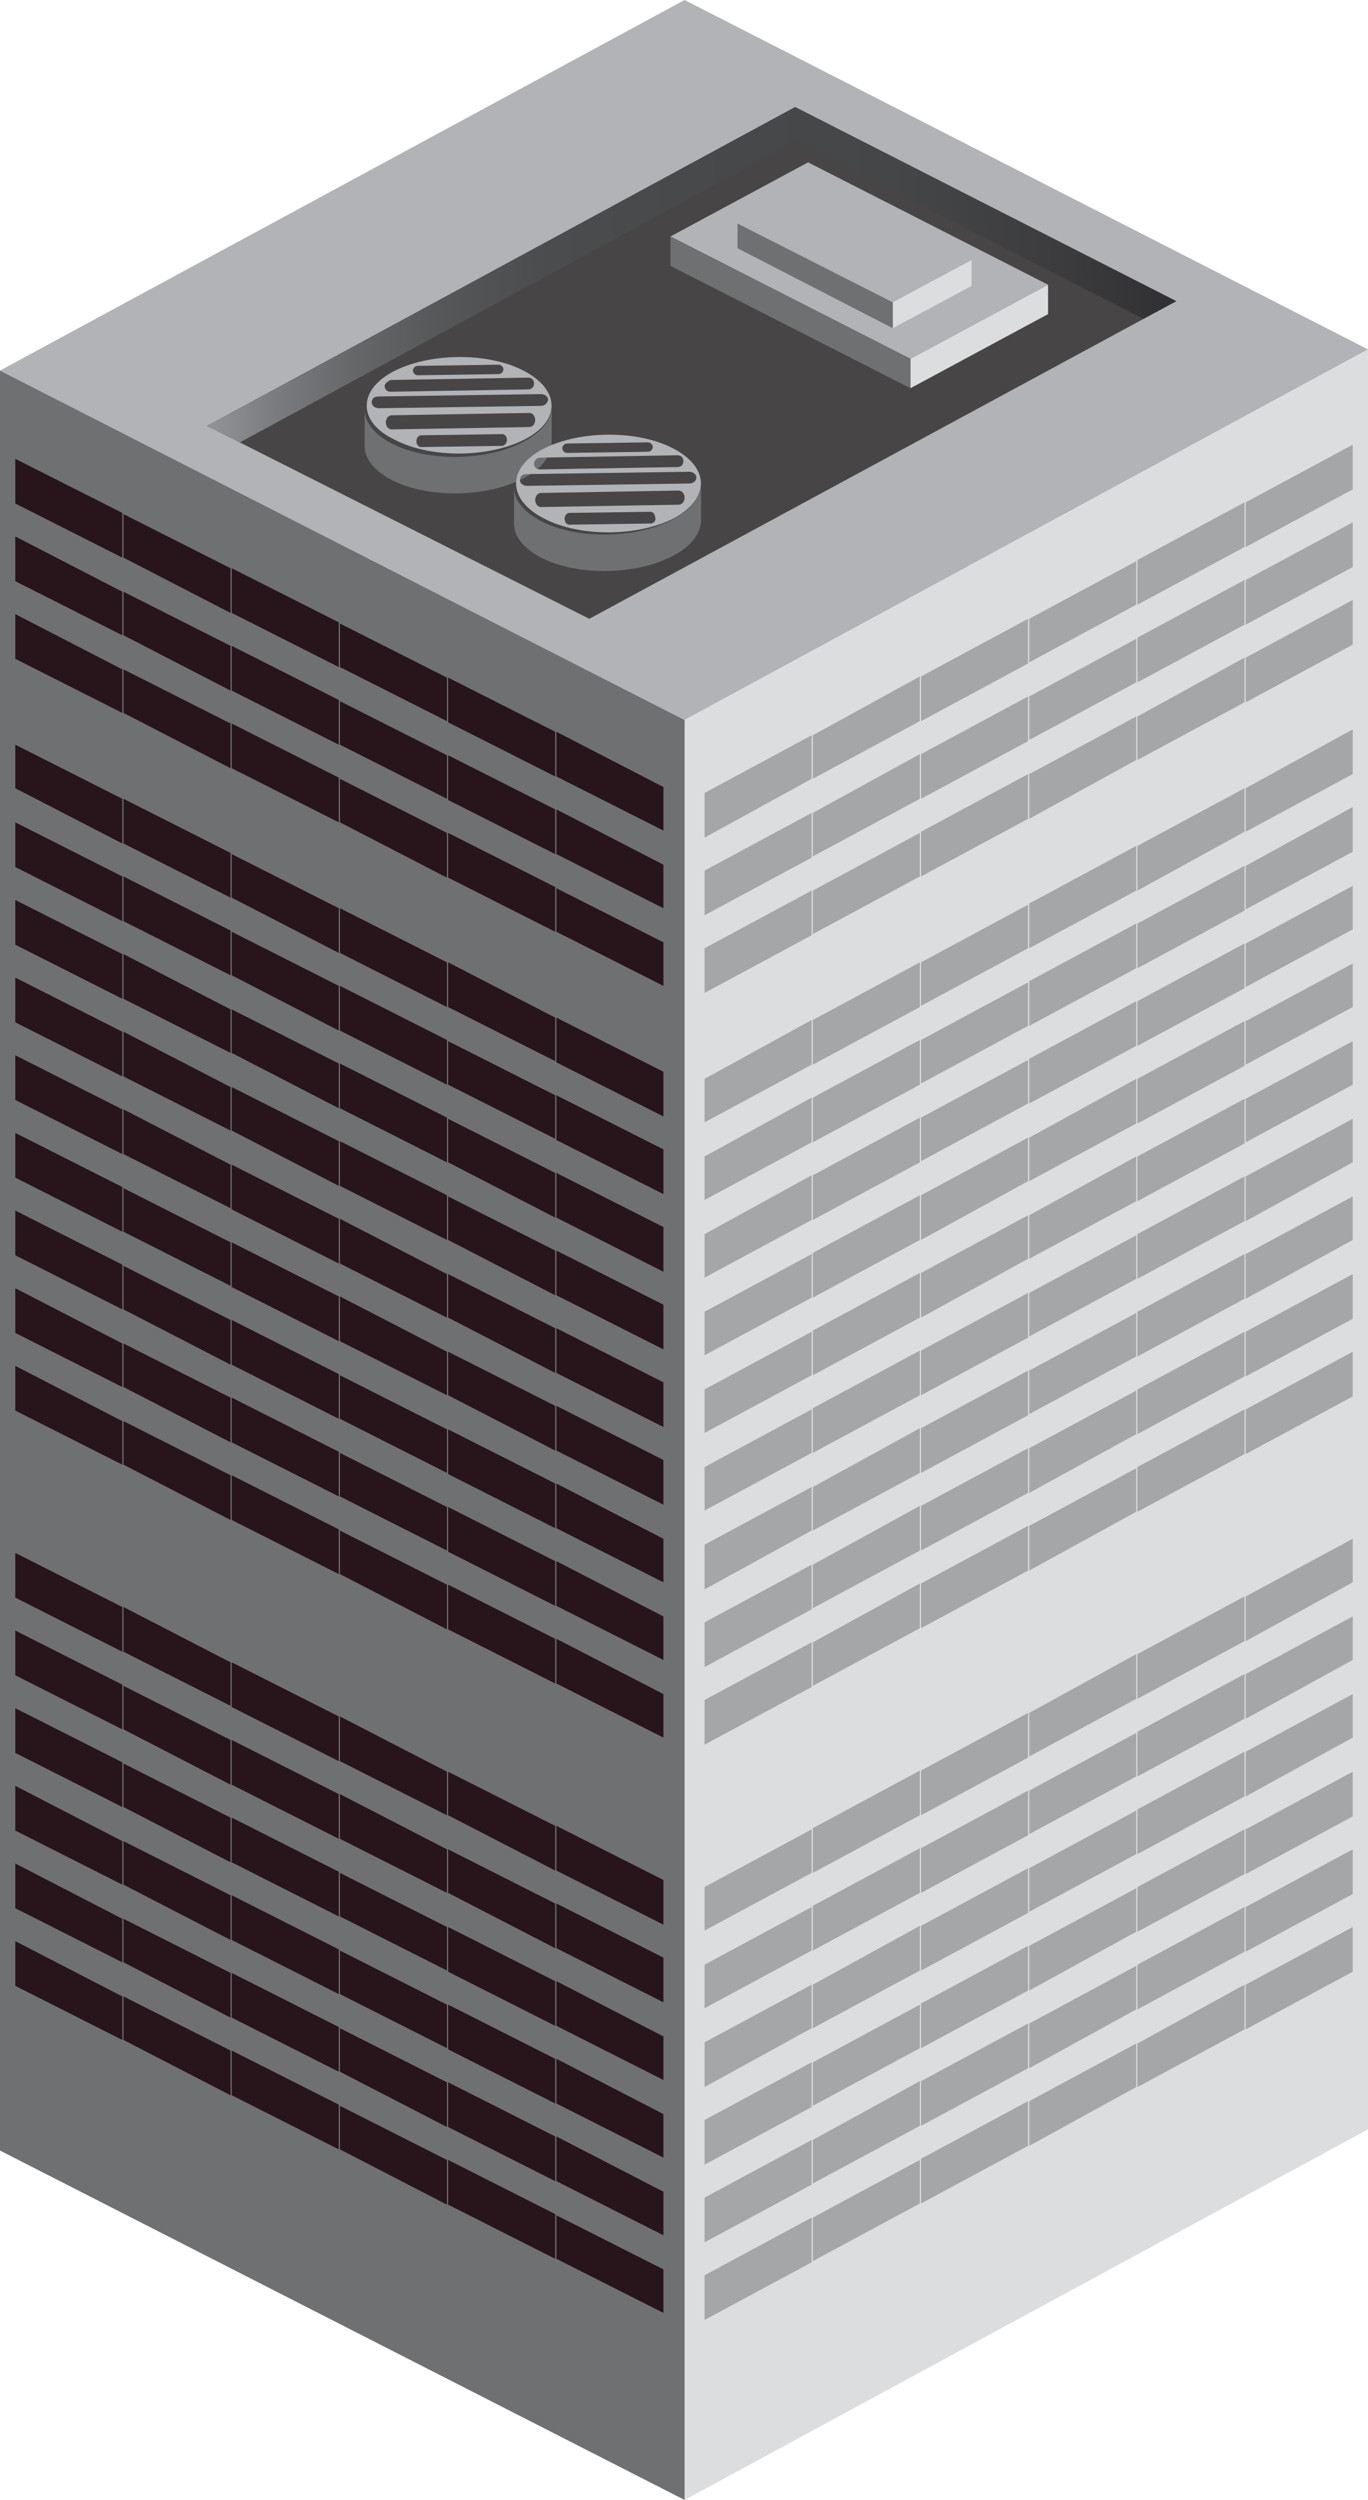
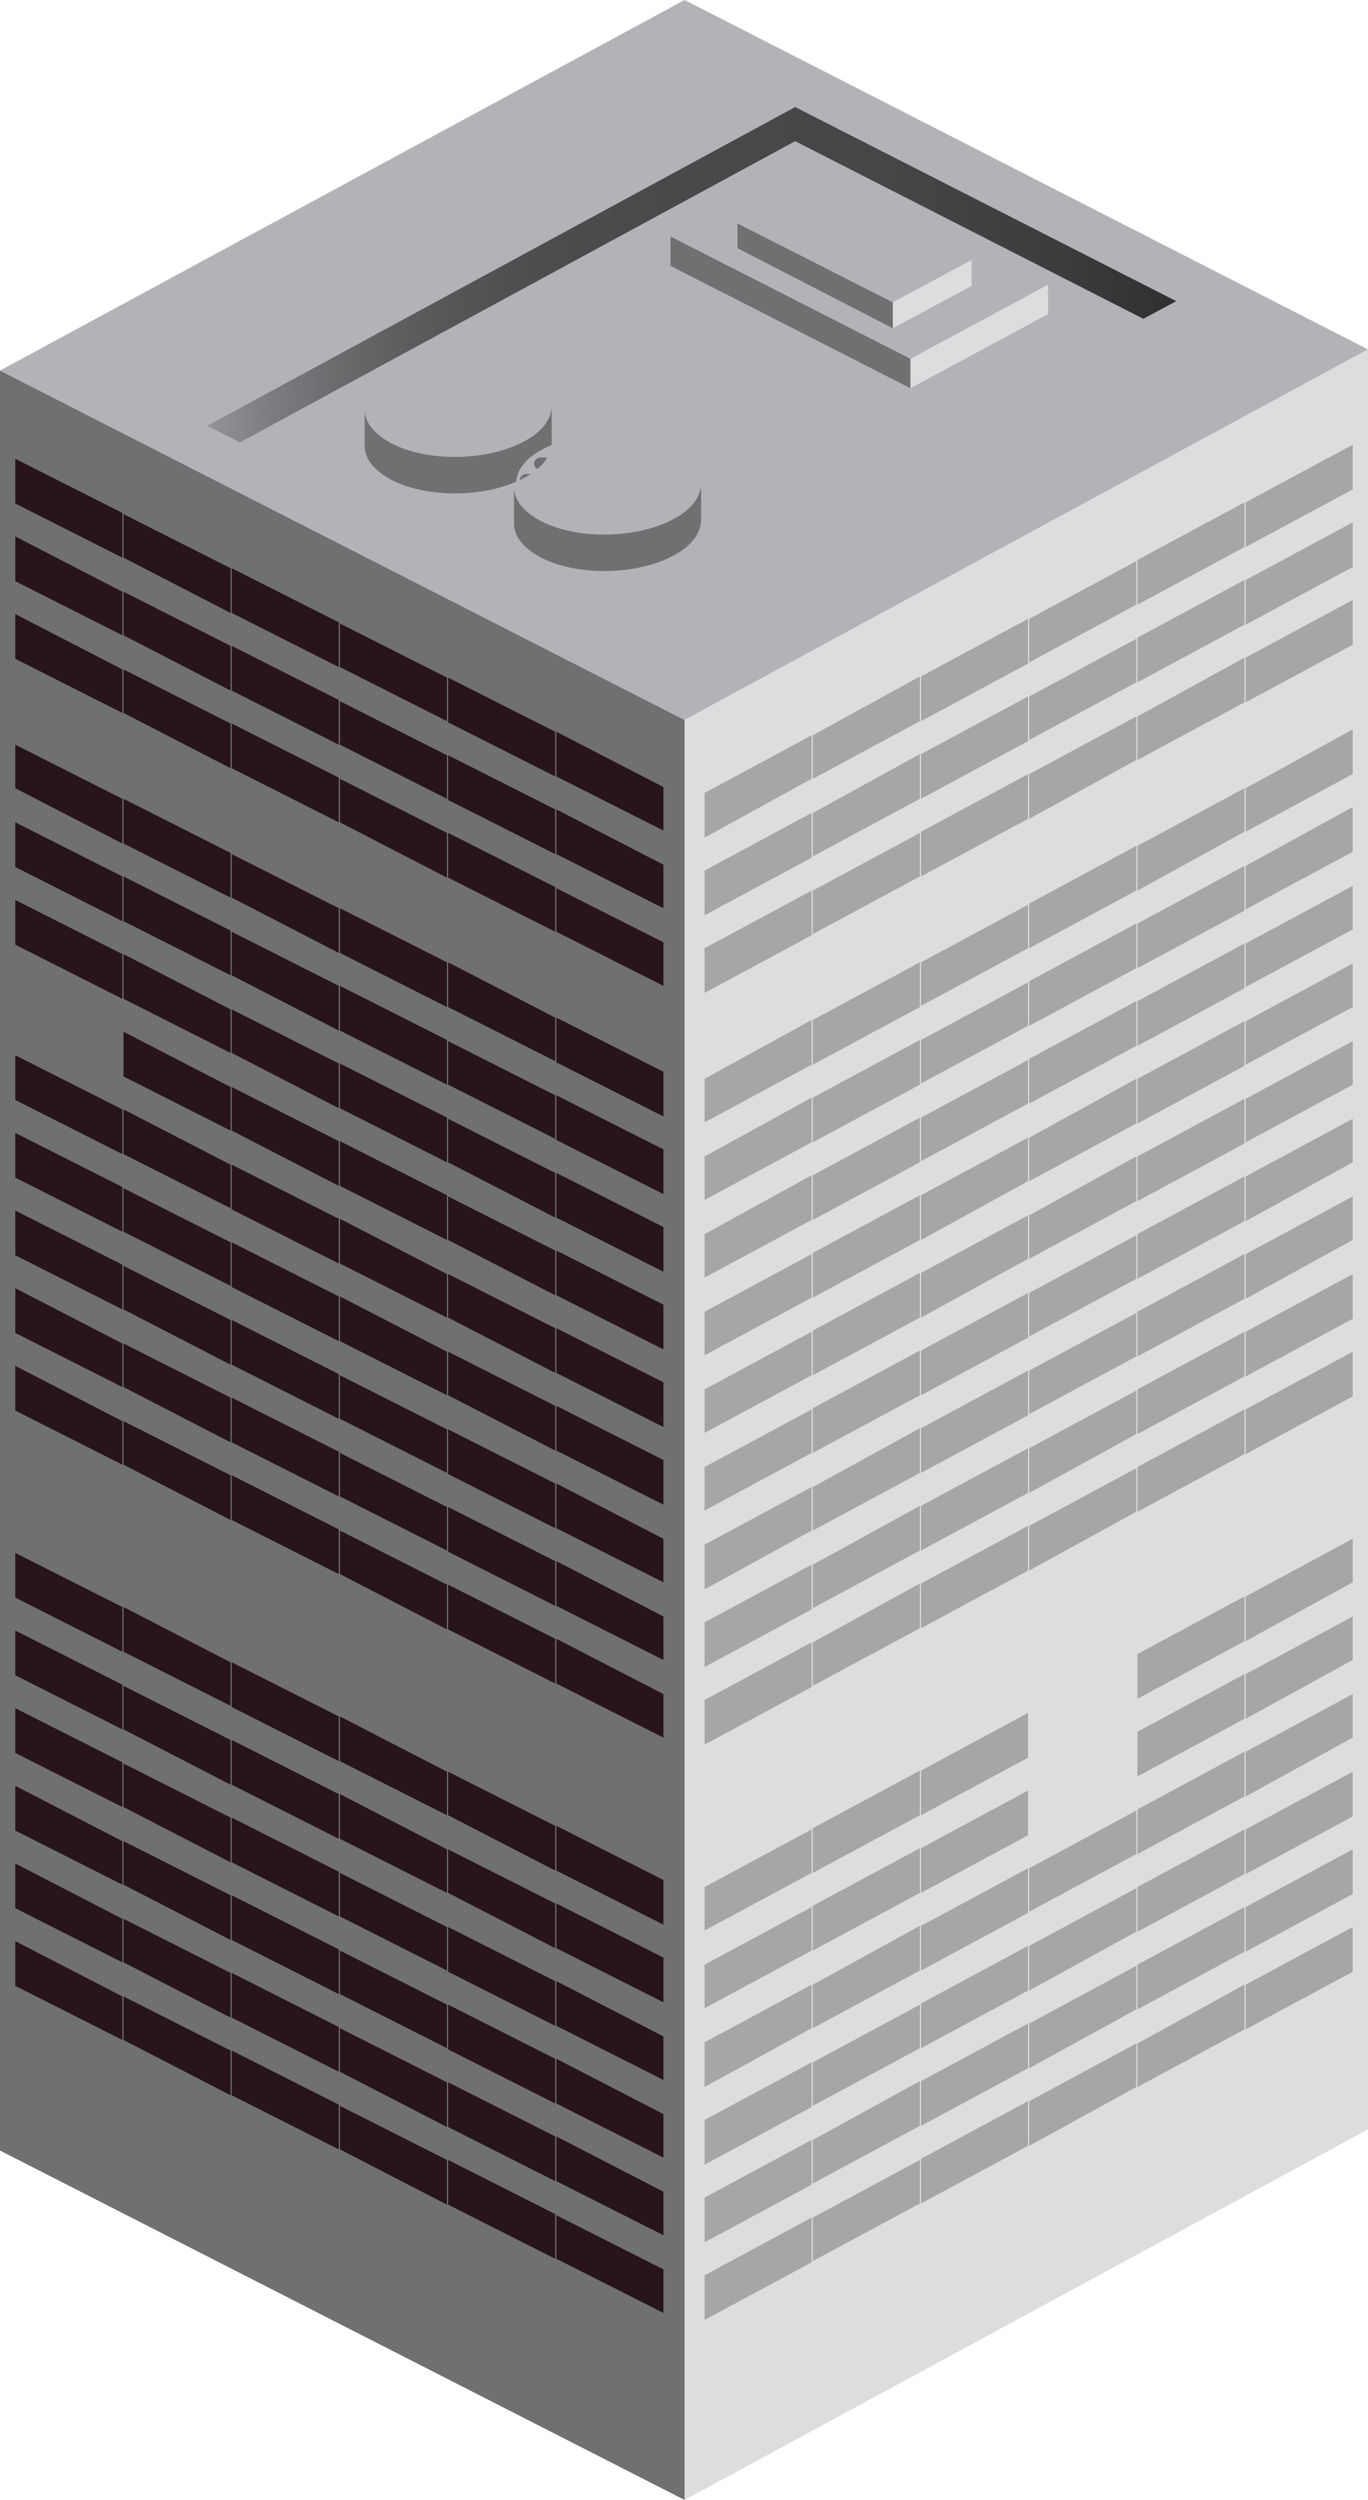
<svg xmlns="http://www.w3.org/2000/svg" xmlns:ns1="http://www.inkscape.org/namespaces/inkscape" xmlns:ns2="http://sodipodi.sourceforge.net/DTD/sodipodi-0.dtd" width="1046.7" height="1912.5" viewBox="0 0 1046.7 1912.5" id="svg2" version="1.1" ns1:version="0.91 r13725" ns2:docname="un-building-EPA.svg">
  <ns2:namedview pagecolor="#ffffff" bordercolor="#666666" borderopacity="1" objecttolerance="10" gridtolerance="10" guidetolerance="10" ns1:pageopacity="0" ns1:pageshadow="2" ns1:window-width="1916" ns1:window-height="1035" id="namedview569" showgrid="false" fit-margin-top="0" fit-margin-left="0" fit-margin-right="0" fit-margin-bottom="0" ns1:zoom="1.1079812" ns1:cx="210.82034" ns1:cy="956.1" ns1:window-x="4" ns1:window-y="1" ns1:window-maximized="1" ns1:current-layer="svg2" />
  <defs id="defs4">
    <linearGradient id="un-building-a" x1="10.729" x2="59.163" y1="39.958" y2="39.693" gradientTransform="scale(1.7,0.588)" gradientUnits="userSpaceOnUse">
      <stop offset="0%" stop-color="#929396" id="stop7" />
      <stop offset="6.625%" stop-color="#7B7C7F" id="stop9" />
      <stop offset="15.35%" stop-color="#656668" id="stop11" />
      <stop offset="24.75%" stop-color="#555658" id="stop13" />
      <stop offset="35.22%" stop-color="#4B4C4E" id="stop15" />
      <stop offset="48.88%" stop-color="#48494B" id="stop17" />
      <stop offset="70.99%" stop-color="#454648" id="stop19" />
      <stop offset="87.95%" stop-color="#3C3C3E" id="stop21" />
      <stop offset="100%" stop-color="#303032" id="stop23" />
    </linearGradient>
  </defs>
  <g id="g25" transform="matrix(9,0,0,9,-5.4,-0.9)" style="fill:none">
    <polygon points="58.8,61.3 0.6,31.6 58.8,0.1 116.9,29.8 " id="polygon27" style="fill:#b2b3b7" />
    <polygon points="116.9,29.8 58.8,61.3 58.8,212.6 116.9,181.1 " id="polygon29" style="fill:#dcdddf" />
    <polygon points="58.8,212.6 0.6,182.9 0.6,31.6 58.8,61.3 " id="polygon31" style="fill:#6f7072" />
    <g transform="translate(60,130)" id="g33" style="fill:#a5a6a8">
      <polygon points="46.5,9.6 55.6,4.6 55.6,0.9 46.5,5.8 " id="polygon35" />
      <polygon points="37.3,14.5 46.4,9.6 46.4,5.8 37.3,10.7 " id="polygon37" />
-       <polygon points="28.1,19.4 37.2,14.5 37.2,10.7 28.1,15.7 " id="polygon39" />
      <polygon points="18.9,24.4 28,19.5 28,15.7 18.9,20.6 " id="polygon41" />
      <polygon points="9.7,29.3 18.8,24.4 18.8,20.6 9.7,25.5 " id="polygon43" />
      <polygon points="0.5,34.2 9.6,29.3 9.6,25.6 0.5,30.5 " id="polygon45" />
      <g transform="translate(0,7)" id="g47">
        <polygon points="46.5,9.2 55.6,4.2 55.6,0.5 46.5,5.4 " id="polygon49" />
        <polygon points="37.3,14.1 46.4,9.2 46.4,5.4 37.3,10.3 " id="polygon51" />
-         <polygon points="28.1,19 37.2,14.1 37.2,10.4 28.1,15.3 " id="polygon53" />
        <polygon points="18.9,24 28,19.1 28,15.3 18.9,20.2 " id="polygon55" />
        <polygon points="9.7,28.9 18.8,24 18.8,20.2 9.7,25.1 " id="polygon57" />
        <polygon points="0.5,33.8 9.6,28.9 9.6,25.2 0.5,30.1 " id="polygon59" />
      </g>
      <g transform="translate(0,14)" id="g61">
        <polygon points="46.5,8.8 55.6,3.8 55.6,0.1 46.5,5 " id="polygon63" />
        <polygon points="37.3,13.7 46.4,8.8 46.4,5 37.3,9.9 " id="polygon65" />
        <polygon points="28.1,18.6 37.2,13.7 37.2,10 28.1,14.9 " id="polygon67" />
        <polygon points="18.9,23.6 28,18.7 28,14.9 18.9,19.8 " id="polygon69" />
        <polygon points="9.7,28.5 18.8,23.6 18.8,19.8 9.7,24.8 " id="polygon71" />
        <polygon points="0.5,33.5 9.6,28.5 9.6,24.8 0.5,29.7 " id="polygon73" />
      </g>
      <g transform="translate(0,20)" id="g75">
        <polygon points="46.5,9.4 55.6,4.5 55.6,0.7 46.5,5.6 " id="polygon77" />
        <polygon points="37.3,14.3 46.4,9.4 46.4,5.6 37.3,10.5 " id="polygon79" />
        <polygon points="28.1,19.3 37.2,14.3 37.2,10.6 28.1,15.5 " id="polygon81" />
        <polygon points="18.9,24.2 28,19.3 28,15.5 18.9,20.4 " id="polygon83" />
        <polygon points="9.7,29.1 18.8,24.2 18.8,20.5 9.7,25.4 " id="polygon85" />
        <polygon points="0.5,34.1 9.6,29.2 9.6,25.4 0.5,30.3 " id="polygon87" />
      </g>
      <g transform="translate(0,27)" id="g89">
        <polygon points="46.5,9 55.6,4.1 55.6,0.3 46.5,5.2 " id="polygon91" />
        <polygon points="37.3,13.9 46.4,9 46.4,5.2 37.3,10.1 " id="polygon93" />
        <polygon points="28.1,18.9 37.2,13.9 37.2,10.2 28.1,15.1 " id="polygon95" />
        <polygon points="18.9,23.8 28,18.9 28,15.1 18.9,20 " id="polygon97" />
        <polygon points="9.7,28.7 18.8,23.8 18.8,20 9.7,25 " id="polygon99" />
        <polygon points="0.5,33.7 9.6,28.8 9.6,25 0.5,29.9 " id="polygon101" />
      </g>
      <g transform="translate(0,33)" id="g103">
        <polygon points="46.5,9.6 55.6,4.7 55.6,0.9 46.5,5.8 " id="polygon105" />
        <polygon points="37.3,14.5 46.4,9.6 46.4,5.8 37.3,10.8 " id="polygon107" />
        <polygon points="28.1,19.5 37.2,14.5 37.2,10.8 28.1,15.7 " id="polygon109" />
        <polygon points="18.9,24.4 28,19.5 28,15.7 18.9,20.6 " id="polygon111" />
        <polygon points="9.7,29.3 18.8,24.4 18.8,20.7 9.7,25.6 " id="polygon113" />
        <polygon points="0.5,34.3 9.6,29.4 9.6,25.6 0.5,30.5 " id="polygon115" />
      </g>
    </g>
    <g transform="translate(60,62)" id="g117" style="fill:#a5a6a8">
      <polygon points="46.5,8.8 55.6,3.9 55.6,0.1 46.5,5.1 " id="polygon119" />
      <polygon points="37.3,13.8 46.4,8.8 46.4,5.1 37.3,10 " id="polygon121" />
      <polygon points="28.1,18.7 37.2,13.8 37.2,10 28.1,14.9 " id="polygon123" />
      <polygon points="18.9,23.6 28,18.7 28,15 18.9,19.9 " id="polygon125" />
      <polygon points="9.7,28.6 18.8,23.7 18.8,19.9 9.7,24.8 " id="polygon127" />
      <polygon points="0.5,33.5 9.6,28.6 9.6,24.8 0.5,29.8 " id="polygon129" />
      <g transform="translate(0,6)" id="g131">
        <polygon points="46.5,9.4 55.6,4.5 55.6,0.7 46.5,5.7 " id="polygon133" />
        <polygon points="37.3,14.4 46.4,9.5 46.4,5.7 37.3,10.6 " id="polygon135" />
        <polygon points="28.1,19.3 37.2,14.4 37.2,10.6 28.1,15.5 " id="polygon137" />
        <polygon points="18.9,24.2 28,19.3 28,15.6 18.9,20.5 " id="polygon139" />
        <polygon points="9.7,29.2 18.8,24.3 18.8,20.5 9.7,25.4 " id="polygon141" />
        <polygon points="0.5,34.1 9.6,29.2 9.6,25.4 0.5,30.4 " id="polygon143" />
      </g>
      <g transform="translate(0,13)" id="g145">
        <polygon points="46.5,9 55.6,4.1 55.6,0.4 46.5,5.3 " id="polygon147" />
        <polygon points="37.3,14 46.4,9.1 46.4,5.3 37.3,10.2 " id="polygon149" />
        <polygon points="28.1,18.9 37.2,14 37.2,10.2 28.1,15.1 " id="polygon151" />
        <polygon points="18.9,23.8 28,18.9 28,15.2 18.9,20.1 " id="polygon153" />
        <polygon points="9.7,28.8 18.8,23.9 18.8,20.1 9.7,25 " id="polygon155" />
        <polygon points="0.5,33.7 9.6,28.8 9.6,25 0.5,30 " id="polygon157" />
      </g>
      <g transform="translate(0,20)" id="g159">
        <polygon points="46.5,8.6 55.6,3.7 55.6,0 46.5,4.9 " id="polygon161" />
        <polygon points="37.3,13.6 46.4,8.7 46.4,4.9 37.3,9.8 " id="polygon163" />
        <polygon points="28.1,18.5 37.2,13.6 37.2,9.8 28.1,14.8 " id="polygon165" />
        <polygon points="18.9,23.5 28,18.5 28,14.8 18.9,19.7 " id="polygon167" />
        <polygon points="9.7,28.4 18.8,23.5 18.8,19.7 9.7,24.6 " id="polygon169" />
        <polygon points="0.5,33.3 9.6,28.4 9.6,24.7 0.5,29.6 " id="polygon171" />
      </g>
      <g transform="translate(0,26)" id="g173">
        <polygon points="46.5,9.2 55.6,4.3 55.6,0.6 46.5,5.5 " id="polygon175" />
        <polygon points="37.3,14.2 46.4,9.3 46.4,5.5 37.3,10.4 " id="polygon177" />
        <polygon points="28.1,19.1 37.2,14.2 37.2,10.4 28.1,15.4 " id="polygon179" />
        <polygon points="18.9,24.1 28,19.1 28,15.4 18.9,20.3 " id="polygon181" />
        <polygon points="9.7,29 18.8,24.1 18.8,20.3 9.7,25.2 " id="polygon183" />
        <polygon points="0.5,33.9 9.6,29 9.6,25.3 0.5,30.2 " id="polygon185" />
      </g>
      <g transform="translate(0,33)" id="g187">
        <polygon points="46.5,8.9 55.6,3.9 55.6,0.2 46.5,5.1 " id="polygon189" />
        <polygon points="37.3,13.8 46.4,8.9 46.4,5.1 37.3,10 " id="polygon191" />
        <polygon points="28.1,18.7 37.2,13.8 37.2,10.1 28.1,15 " id="polygon193" />
        <polygon points="18.9,23.7 28,18.8 28,15 18.9,19.9 " id="polygon195" />
        <polygon points="9.7,28.6 18.8,23.7 18.8,19.9 9.7,24.8 " id="polygon197" />
        <polygon points="0.5,33.5 9.6,28.6 9.6,24.9 0.5,29.8 " id="polygon199" />
      </g>
      <g transform="translate(0,39)" id="g201">
        <polygon points="46.5,9.5 55.6,4.5 55.6,0.8 46.5,5.7 " id="polygon203" />
        <polygon points="37.3,14.4 46.4,9.5 46.4,5.7 37.3,10.6 " id="polygon205" />
        <polygon points="28.1,19.3 37.2,14.4 37.2,10.7 28.1,15.6 " id="polygon207" />
        <polygon points="18.9,24.3 28,19.4 28,15.6 18.9,20.5 " id="polygon209" />
        <polygon points="9.7,29.2 18.8,24.3 18.8,20.5 9.7,25.5 " id="polygon211" />
        <polygon points="0.5,34.2 9.6,29.2 9.6,25.5 0.5,30.4 " id="polygon213" />
      </g>
      <g transform="translate(0,46)" id="g215">
        <polygon points="46.5,9.1 55.6,4.2 55.6,0.4 46.5,5.3 " id="polygon217" />
        <polygon points="37.3,14 46.4,9.1 46.4,5.3 37.3,10.2 " id="polygon219" />
        <polygon points="28.1,19 37.2,14 37.2,10.3 28.1,15.2 " id="polygon221" />
        <polygon points="18.9,23.9 28,19 28,15.2 18.9,20.1 " id="polygon223" />
        <polygon points="9.7,28.8 18.8,23.9 18.8,20.1 9.7,25.1 " id="polygon225" />
        <polygon points="0.5,33.8 9.6,28.9 9.6,25.1 0.5,30 " id="polygon227" />
      </g>
      <g transform="translate(0,53)" id="g229">
        <polygon points="46.5,8.7 55.6,3.8 55.6,0 46.5,4.9 " id="polygon231" />
        <polygon points="37.3,13.6 46.4,8.7 46.4,4.9 37.3,9.8 " id="polygon233" />
        <polygon points="28.1,18.6 37.2,13.6 37.2,9.9 28.1,14.8 " id="polygon235" />
        <polygon points="18.9,23.5 28,18.6 28,14.8 18.9,19.7 " id="polygon237" />
        <polygon points="9.7,28.4 18.8,23.5 18.8,19.7 9.7,24.7 " id="polygon239" />
        <polygon points="0.5,33.4 9.6,28.5 9.6,24.7 0.5,29.6 " id="polygon241" />
      </g>
    </g>
    <g transform="translate(60,37)" id="g243" style="fill:#a5a6a8">
      <polygon points="46.5,9.6 55.6,4.7 55.6,0.9 46.5,5.8 " id="polygon245" />
      <polygon points="37.3,14.5 46.4,9.6 46.4,5.8 37.3,10.7 " id="polygon247" />
      <polygon points="28.1,19.4 37.2,14.5 37.2,10.8 28.1,15.7 " id="polygon249" />
      <polygon points="18.9,24.4 28,19.5 28,15.7 18.9,20.6 " id="polygon251" />
      <polygon points="9.7,29.3 18.8,24.4 18.8,20.6 9.7,25.6 " id="polygon253" />
      <polygon points="0.5,34.3 9.6,29.3 9.6,25.6 0.5,30.5 " id="polygon255" />
      <g transform="translate(0,7)" id="g257">
        <polygon points="46.5,9.2 55.6,4.3 55.6,0.5 46.5,5.4 " id="polygon259" />
        <polygon points="37.3,14.1 46.4,9.2 46.4,5.4 37.3,10.3 " id="polygon261" />
        <polygon points="28.1,19 37.2,14.1 37.2,10.4 28.1,15.3 " id="polygon263" />
        <polygon points="18.9,24 28,19.1 28,15.3 18.9,20.2 " id="polygon265" />
        <polygon points="9.7,28.9 18.8,24 18.8,20.2 9.7,25.2 " id="polygon267" />
        <polygon points="0.5,33.9 9.6,29 9.6,25.2 0.5,30.1 " id="polygon269" />
      </g>
      <g transform="translate(0,14)" id="g271">
        <polygon points="46.5,8.8 55.6,3.9 55.6,0.1 46.5,5 " id="polygon273" />
        <polygon points="37.3,13.7 46.4,8.8 46.4,5 37.3,10 " id="polygon275" />
        <polygon points="28.1,18.7 37.2,13.7 37.2,10 28.1,14.9 " id="polygon277" />
        <polygon points="18.9,23.6 28,18.7 28,14.9 18.9,19.8 " id="polygon279" />
        <polygon points="9.7,28.5 18.8,23.6 18.8,19.9 9.7,24.8 " id="polygon281" />
        <polygon points="0.5,33.5 9.6,28.6 9.6,24.8 0.5,29.7 " id="polygon283" />
      </g>
    </g>
    <g transform="translate(1,132)" id="g285" style="fill:#28141b">
      <polygon points="10,8.5 0.9,3.9 0.9,0.1 10,4.7 " id="polygon287" />
      <polygon points="19.2,13.1 10.1,8.5 10.1,4.7 19.2,9.4 " id="polygon289" />
      <polygon points="28.4,17.8 19.3,13.2 19.3,9.4 28.4,14 " id="polygon291" />
      <polygon points="37.6,22.4 28.5,17.8 28.5,14 37.6,18.7 " id="polygon293" />
      <polygon points="46.8,27.1 37.7,22.4 37.7,18.7 46.8,23.3 " id="polygon295" />
      <polygon points="56,31.7 46.9,27.1 46.9,23.3 56,27.9 " id="polygon297" />
      <g transform="translate(0,6)" id="g299">
        <polygon points="10,9.1 0.9,4.5 0.9,0.7 10,5.3 " id="polygon301" />
        <polygon points="19.2,13.8 10.1,9.1 10.1,5.4 19.2,10 " id="polygon303" />
        <polygon points="28.4,18.4 19.3,13.8 19.3,10 28.4,14.6 " id="polygon305" />
        <polygon points="37.6,23 28.5,18.4 28.5,14.6 37.6,19.3 " id="polygon307" />
        <polygon points="46.8,27.7 37.7,23 37.7,19.3 46.8,23.9 " id="polygon309" />
        <polygon points="56,32.3 46.9,27.7 46.9,23.9 56,28.5 " id="polygon311" />
      </g>
      <g transform="translate(0,13)" id="g313">
        <polygon points="10,8.7 0.9,4.1 0.9,0.3 10,4.9 " id="polygon315" />
        <polygon points="19.2,13.4 10.1,8.7 10.1,5 19.2,9.6 " id="polygon317" />
        <polygon points="28.4,18 19.3,13.4 19.3,9.6 28.4,14.2 " id="polygon319" />
        <polygon points="37.6,22.6 28.5,18 28.5,14.3 37.6,18.9 " id="polygon321" />
        <polygon points="46.8,27.3 37.7,22.7 37.7,18.9 46.8,23.5 " id="polygon323" />
        <polygon points="56,31.9 46.9,27.3 46.9,23.5 56,28.2 " id="polygon325" />
      </g>
      <g transform="translate(0,19)" id="g327">
        <polygon points="10,9.3 0.9,4.7 0.9,0.9 10,5.6 " id="polygon329" />
        <polygon points="19.2,14 10.1,9.3 10.1,5.6 19.2,10.2 " id="polygon331" />
        <polygon points="28.4,18.6 19.3,14 19.3,10.2 28.4,14.8 " id="polygon333" />
        <polygon points="37.6,23.2 28.5,18.6 28.5,14.9 37.6,19.5 " id="polygon335" />
        <polygon points="46.8,27.9 37.7,23.3 37.7,19.5 46.8,24.1 " id="polygon337" />
        <polygon points="56,32.5 46.9,27.9 46.9,24.1 56,28.8 " id="polygon339" />
      </g>
      <g transform="translate(0,26)" id="g341">
        <polygon points="10,8.9 0.9,4.3 0.9,0.5 10,5.2 " id="polygon343" />
        <polygon points="19.2,13.6 10.1,8.9 10.1,5.2 19.2,9.8 " id="polygon345" />
        <polygon points="28.4,18.2 19.3,13.6 19.3,9.8 28.4,14.4 " id="polygon347" />
        <polygon points="37.6,22.9 28.5,18.2 28.5,14.5 37.6,19.1 " id="polygon349" />
        <polygon points="46.8,27.5 37.7,22.9 37.7,19.1 46.8,23.7 " id="polygon351" />
        <polygon points="56,32.1 46.9,27.5 46.9,23.7 56,28.4 " id="polygon353" />
      </g>
      <g transform="translate(0,33)" id="g355">
        <polygon points="10,8.5 0.9,3.9 0.9,0.1 10,4.8 " id="polygon357" />
        <polygon points="19.2,13.2 10.1,8.5 10.1,4.8 19.2,9.4 " id="polygon359" />
        <polygon points="28.4,17.8 19.3,13.2 19.3,9.4 28.4,14 " id="polygon361" />
        <polygon points="37.6,22.5 28.5,17.8 28.5,14.1 37.6,18.7 " id="polygon363" />
        <polygon points="46.8,27.1 37.7,22.5 37.7,18.7 46.8,23.3 " id="polygon365" />
        <polygon points="56,31.7 46.9,27.1 46.9,23.4 56,28 " id="polygon367" />
      </g>
    </g>
    <g transform="translate(1,63)" id="g369" style="fill:#28141b">
      <polygon points="10,8.8 0.9,4.1 0.9,0.4 10,5 " id="polygon371" />
      <polygon points="19.2,13.4 10.1,8.8 10.1,5 19.2,9.6 " id="polygon373" />
      <polygon points="28.4,18.1 19.3,13.4 19.3,9.7 28.4,14.3 " id="polygon375" />
      <polygon points="37.6,22.7 28.5,18.1 28.5,14.3 37.6,18.9 " id="polygon377" />
      <polygon points="46.8,27.3 37.7,22.7 37.7,18.9 46.8,23.6 " id="polygon379" />
      <polygon points="56,32 46.9,27.4 46.9,23.6 56,28.2 " id="polygon381" />
      <g transform="translate(0,7)" id="g383">
        <polygon points="10,8.4 0.9,3.8 0.9,0 10,4.6 " id="polygon385" />
        <polygon points="19.2,13 10.1,8.4 10.1,4.6 19.2,9.2 " id="polygon387" />
        <polygon points="28.4,17.7 19.3,13 19.3,9.3 28.4,13.9 " id="polygon389" />
        <polygon points="37.6,22.3 28.5,17.7 28.5,13.9 37.6,18.5 " id="polygon391" />
        <polygon points="46.8,26.9 37.7,22.3 37.7,18.6 46.8,23.2 " id="polygon393" />
        <polygon points="56,31.6 46.9,27 46.9,23.2 56,27.8 " id="polygon395" />
      </g>
      <g transform="translate(0,13)" id="g397">
        <polygon points="10,9 0.9,4.4 0.9,0.6 10,5.2 " id="polygon399" />
        <polygon points="19.2,13.6 10.1,9 10.1,5.2 19.2,9.9 " id="polygon401" />
        <polygon points="28.4,18.3 19.3,13.6 19.3,9.9 28.4,14.5 " id="polygon403" />
        <polygon points="37.6,22.9 28.5,18.3 28.5,14.5 37.6,19.1 " id="polygon405" />
        <polygon points="46.8,27.6 37.7,22.9 37.7,19.2 46.8,23.8 " id="polygon407" />
        <polygon points="56,32.2 46.9,27.6 46.9,23.8 56,28.4 " id="polygon409" />
      </g>
      <g transform="translate(0,20)" id="g411">
-         <polygon points="10,8.6 0.9,4 0.9,0.2 10,4.8 " id="polygon413" />
        <polygon points="19.2,13.2 10.1,8.6 10.1,4.8 19.2,9.5 " id="polygon415" />
        <polygon points="28.4,17.9 19.3,13.2 19.3,9.5 28.4,14.1 " id="polygon417" />
        <polygon points="37.6,22.5 28.5,17.9 28.5,14.1 37.6,18.7 " id="polygon419" />
        <polygon points="46.8,27.2 37.7,22.5 37.7,18.8 46.8,23.4 " id="polygon421" />
        <polygon points="56,31.8 46.9,27.2 46.9,23.4 56,28 " id="polygon423" />
      </g>
      <g transform="translate(0,26)" id="g425">
        <polygon points="10,9.2 0.9,4.6 0.9,0.8 10,5.4 " id="polygon427" />
        <polygon points="19.2,13.8 10.1,9.2 10.1,5.4 19.2,10.1 " id="polygon429" />
        <polygon points="28.4,18.5 19.3,13.9 19.3,10.1 28.4,14.7 " id="polygon431" />
        <polygon points="37.6,23.1 28.5,18.5 28.5,14.7 37.6,19.4 " id="polygon433" />
        <polygon points="46.8,27.8 37.7,23.1 37.7,19.4 46.8,24 " id="polygon435" />
        <polygon points="56,32.4 46.9,27.8 46.9,24 56,28.6 " id="polygon437" />
      </g>
      <g transform="translate(0,33)" id="g439">
        <polygon points="10,8.8 0.9,4.2 0.9,0.4 10,5 " id="polygon441" />
        <polygon points="19.2,13.4 10.1,8.8 10.1,5.1 19.2,9.7 " id="polygon443" />
        <polygon points="28.4,18.1 19.3,13.5 19.3,9.7 28.4,14.3 " id="polygon445" />
        <polygon points="37.6,22.7 28.5,18.1 28.5,14.3 37.6,19 " id="polygon447" />
        <polygon points="46.8,27.4 37.7,22.7 37.7,19 46.8,23.6 " id="polygon449" />
        <polygon points="56,32 46.9,27.4 46.9,23.6 56,28.2 " id="polygon451" />
      </g>
      <g transform="translate(0,40)" id="g453">
        <polygon points="10,8.4 0.9,3.8 0.9,0 10,4.6 " id="polygon455" />
        <polygon points="19.2,13.1 10.1,8.4 10.1,4.7 19.2,9.3 " id="polygon457" />
        <polygon points="28.4,17.7 19.3,13.1 19.3,9.3 28.4,13.9 " id="polygon459" />
        <polygon points="37.6,22.3 28.5,17.7 28.5,14 37.6,18.6 " id="polygon461" />
        <polygon points="46.8,27 37.7,22.4 37.7,18.6 46.8,23.2 " id="polygon463" />
        <polygon points="56,31.6 46.9,27 46.9,23.2 56,27.9 " id="polygon465" />
      </g>
      <g transform="translate(0,46)" id="g467">
        <polygon points="10,9 0.9,4.4 0.9,0.6 10,5.3 " id="polygon469" />
        <polygon points="19.2,13.7 10.1,9 10.1,5.3 19.2,9.9 " id="polygon471" />
        <polygon points="28.4,18.3 19.3,13.7 19.3,9.9 28.4,14.5 " id="polygon473" />
        <polygon points="37.6,22.9 28.5,18.3 28.5,14.6 37.6,19.2 " id="polygon475" />
        <polygon points="46.8,27.6 37.7,23 37.7,19.2 46.8,23.8 " id="polygon477" />
        <polygon points="56,32.2 46.9,27.6 46.9,23.8 56,28.5 " id="polygon479" />
      </g>
      <g transform="translate(0,53)" id="g481">
        <polygon points="10,8.6 0.9,4 0.9,0.2 10,4.9 " id="polygon483" />
        <polygon points="19.2,13.3 10.1,8.6 10.1,4.9 19.2,9.5 " id="polygon485" />
        <polygon points="28.4,17.9 19.3,13.3 19.3,9.5 28.4,14.1 " id="polygon487" />
        <polygon points="37.6,22.6 28.5,17.9 28.5,14.2 37.6,18.8 " id="polygon489" />
        <polygon points="46.8,27.2 37.7,22.6 37.7,18.8 46.8,23.4 " id="polygon491" />
        <polygon points="56,31.8 46.9,27.2 46.9,23.4 56,28.1 " id="polygon493" />
      </g>
    </g>
    <g transform="translate(1,39)" id="g495" style="fill:#28141b">
      <polygon points="10,8.5 0.9,3.9 0.9,0.1 10,4.7 " id="polygon497" />
      <polygon points="19.2,13.2 10.1,8.5 10.1,4.8 19.2,9.4 " id="polygon499" />
      <polygon points="28.4,17.8 19.3,13.2 19.3,9.4 28.4,14 " id="polygon501" />
      <polygon points="37.6,22.4 28.5,17.8 28.5,14.1 37.6,18.7 " id="polygon503" />
      <polygon points="46.8,27.1 37.7,22.5 37.7,18.7 46.8,23.3 " id="polygon505" />
      <polygon points="56,31.7 46.9,27.1 46.9,23.3 56,28 " id="polygon507" />
      <g transform="translate(0,6)" id="g509">
        <polygon points="10,9.1 0.9,4.5 0.9,0.7 10,5.4 " id="polygon511" />
        <polygon points="19.2,13.8 10.1,9.1 10.1,5.4 19.2,10 " id="polygon513" />
        <polygon points="28.4,18.4 19.3,13.8 19.3,10 28.4,14.6 " id="polygon515" />
        <polygon points="37.6,23 28.5,18.4 28.5,14.7 37.6,19.3 " id="polygon517" />
        <polygon points="46.8,27.7 37.7,23.1 37.7,19.3 46.8,23.9 " id="polygon519" />
        <polygon points="56,32.3 46.9,27.7 46.9,23.9 56,28.6 " id="polygon521" />
      </g>
      <g transform="translate(0,13)" id="g523">
        <polygon points="10,8.7 0.9,4.1 0.9,0.3 10,5 " id="polygon525" />
        <polygon points="19.2,13.4 10.1,8.7 10.1,5 19.2,9.6 " id="polygon527" />
        <polygon points="28.4,18 19.3,13.4 19.3,9.6 28.4,14.2 " id="polygon529" />
        <polygon points="37.6,22.7 28.5,18 28.5,14.3 37.6,18.9 " id="polygon531" />
        <polygon points="46.8,27.3 37.7,22.7 37.7,18.9 46.8,23.5 " id="polygon533" />
        <polygon points="56,31.9 46.9,27.3 46.9,23.6 56,28.2 " id="polygon535" />
      </g>
    </g>
-     <polygon points="50.7,52.7 18.2,36.3 68.2,9.2 100.6,25.7 " id="polygon537" style="fill:#484546" />
    <polygon points="68.2,9.2 18.2,36.3 21,37.7 68.2,12.1 97.8,27.2 100.6,25.7 " id="polygon539" style="fill:url(#un-building-a)" />
    <g transform="translate(57,13)" id="g541">
      <polygon points="21,17.6 0.6,7.2 12.3,0.9 32.7,11.3 " id="polygon543" style="fill:#b2b3b7" />
      <polygon points="32.7,13.8 21,20.1 21,17.6 32.7,11.3 " id="polygon545" style="fill:#dcdddf" />
      <polygon points="21,20.1 0.6,9.7 0.6,7.2 21,17.6 " id="polygon547" style="fill:#6f7072" />
      <g transform="translate(6,2)" id="g549">
        <polygon points="13.5,10.8 0.3,4.1 6.9,0.4 20.2,7.2 " id="polygon551" style="fill:#b2b3b7" />
        <polygon points="20.2,9.4 13.5,13 13.5,10.8 20.2,7.2 " id="polygon553" style="fill:#dcdddf" />
        <polygon points="13.5,13 0.3,6.2 0.3,4.1 13.5,10.8 " id="polygon555" style="fill:#6f7072" />
      </g>
    </g>
    <g transform="translate(31,30)" id="g557">
-       <path d="M 14.1,1.6 C 11,0 6,0.1 3,1.7 0,3.3 0,6 3.2,7.5 6.3,9.1 11.3,9 14.3,7.4 17.3,5.8 17.2,3.2 14.1,1.6 Z M 5.1,1.2 12,1.1 c 0.2,0 0.4,0.2 0.4,0.4 0,0.2 -0.2,0.4 -0.4,0.4 L 5.1,2 C 4.9,2 4.7,1.8 4.7,1.6 4.7,1.4 4.9,1.2 5.1,1.2 Z M 2.8,2.4 14.5,2.2 C 14.8,2.2 15,2.4 15,2.7 15,3 14.8,3.2 14.5,3.2 L 2.8,3.4 C 2.5,3.4 2.3,3.2 2.3,2.9 2.3,2.7 2.6,2.5 2.8,2.4 Z M 12.3,8 5.4,8.1 C 5.2,8.1 5,7.9 5,7.6 5,7.3 5.2,7.1 5.4,7.1 L 12.3,7 c 0.2,0 0.4,0.2 0.4,0.5 0,0.2 -0.2,0.5 -0.4,0.5 z M 14.6,6.4 2.9,6.6 C 2.6,6.6 2.4,6.3 2.4,6 2.4,5.7 2.6,5.4 2.9,5.4 L 14.6,5.2 c 0.3,0 0.5,0.3 0.5,0.6 0,0.3 -0.2,0.6 -0.5,0.6 z M 15.6,4.6 1.8,4.8 C 1.5,4.8 1.2,4.6 1.2,4.3 1.2,4 1.4,3.8 1.8,3.8 L 15.6,3.6 c 0.3,0 0.6,0.2 0.6,0.5 -0.1,0.3 -0.3,0.5 -0.6,0.5 z" id="path559" ns1:connector-curvature="0" style="fill:#b2b3b7" />
+       <path d="M 14.1,1.6 C 11,0 6,0.1 3,1.7 0,3.3 0,6 3.2,7.5 6.3,9.1 11.3,9 14.3,7.4 17.3,5.8 17.2,3.2 14.1,1.6 Z M 5.1,1.2 12,1.1 c 0.2,0 0.4,0.2 0.4,0.4 0,0.2 -0.2,0.4 -0.4,0.4 L 5.1,2 C 4.9,2 4.7,1.8 4.7,1.6 4.7,1.4 4.9,1.2 5.1,1.2 Z M 2.8,2.4 14.5,2.2 C 14.8,2.2 15,2.4 15,2.7 15,3 14.8,3.2 14.5,3.2 L 2.8,3.4 C 2.5,3.4 2.3,3.2 2.3,2.9 2.3,2.7 2.6,2.5 2.8,2.4 Z M 12.3,8 5.4,8.1 C 5.2,8.1 5,7.9 5,7.6 5,7.3 5.2,7.1 5.4,7.1 L 12.3,7 c 0.2,0 0.4,0.2 0.4,0.5 0,0.2 -0.2,0.5 -0.4,0.5 z M 14.6,6.4 2.9,6.6 C 2.6,6.6 2.4,6.3 2.4,6 2.4,5.7 2.6,5.4 2.9,5.4 L 14.6,5.2 c 0.3,0 0.5,0.3 0.5,0.6 0,0.3 -0.2,0.6 -0.5,0.6 M 15.6,4.6 1.8,4.8 C 1.5,4.8 1.2,4.6 1.2,4.3 1.2,4 1.4,3.8 1.8,3.8 L 15.6,3.6 c 0.3,0 0.6,0.2 0.6,0.5 -0.1,0.3 -0.3,0.5 -0.6,0.5 z" id="path559" ns1:connector-curvature="0" style="fill:#b2b3b7" />
      <path d="m 16.5,4.6 0,3.1 c 0,1.1 -0.8,2.2 -2.3,3 C 11.1,12.4 6,12.5 2.9,10.9 1.4,10.1 0.6,9.1 0.6,8 l 0,-3.1 C 0.6,6 1.4,7 2.9,7.8 6,9.4 11.1,9.3 14.2,7.6 c 1.5,-0.8 2.3,-1.9 2.3,-3 z" id="path561" ns1:connector-curvature="0" style="fill:#6f7072" />
    </g>
    <g transform="translate(44,37)" id="g563">
      <path d="M 13.8,1.2 C 10.7,-0.4 5.7,-0.3 2.7,1.3 -0.3,2.9 -0.3,5.6 2.9,7.2 6,8.8 11,8.7 14,7.1 17,5.4 16.9,2.8 13.8,1.2 Z m -9,-0.4 6.9,-0.1 c 0.2,0 0.4,0.2 0.4,0.4 0,0.2 -0.2,0.4 -0.4,0.4 L 4.8,1.6 C 4.6,1.6 4.4,1.4 4.4,1.2 4.4,1 4.6,0.8 4.8,0.8 Z M 2.5,2 14.2,1.8 c 0.3,0 0.5,0.2 0.5,0.5 0,0.3 -0.2,0.5 -0.5,0.5 L 2.5,3 C 2.2,3 2,2.8 2,2.5 2,2.3 2.2,2 2.5,2 Z M 11.9,7.6 5,7.7 C 4.8,7.7 4.6,7.5 4.6,7.2 4.6,6.9 4.8,6.7 5,6.7 l 6.9,-0.1 c 0.2,0 0.4,0.2 0.4,0.5 0.1,0.2 -0.1,0.5 -0.4,0.5 z M 14.3,6 2.6,6.2 C 2.3,6.2 2.1,5.9 2.1,5.6 2.1,5.3 2.3,5 2.6,5 L 14.3,4.8 c 0.3,0 0.5,0.3 0.5,0.6 0,0.3 -0.2,0.6 -0.5,0.6 z M 15.2,4.2 1.4,4.4 C 1.1,4.4 0.8,4.2 0.8,3.9 0.8,3.6 1,3.4 1.4,3.4 L 15.2,3.2 c 0.3,0 0.6,0.2 0.6,0.5 0,0.3 -0.3,0.5 -0.6,0.5 z" id="path565" ns1:connector-curvature="0" style="fill:#b2b3b7" />
      <path d="m 16.2,4.2 0,3.1 c 0,1.1 -0.8,2.2 -2.3,3 C 10.8,12 5.7,12.1 2.6,10.5 1.1,9.7 0.3,8.7 0.3,7.6 l 0,-3.1 c 0,1.1 0.8,2.1 2.3,2.9 3.1,1.6 8.2,1.5 11.3,-0.2 1.5,-0.8 2.3,-1.9 2.3,-3 z" id="path567" ns1:connector-curvature="0" style="fill:#6f7072" />
    </g>
  </g>
</svg>